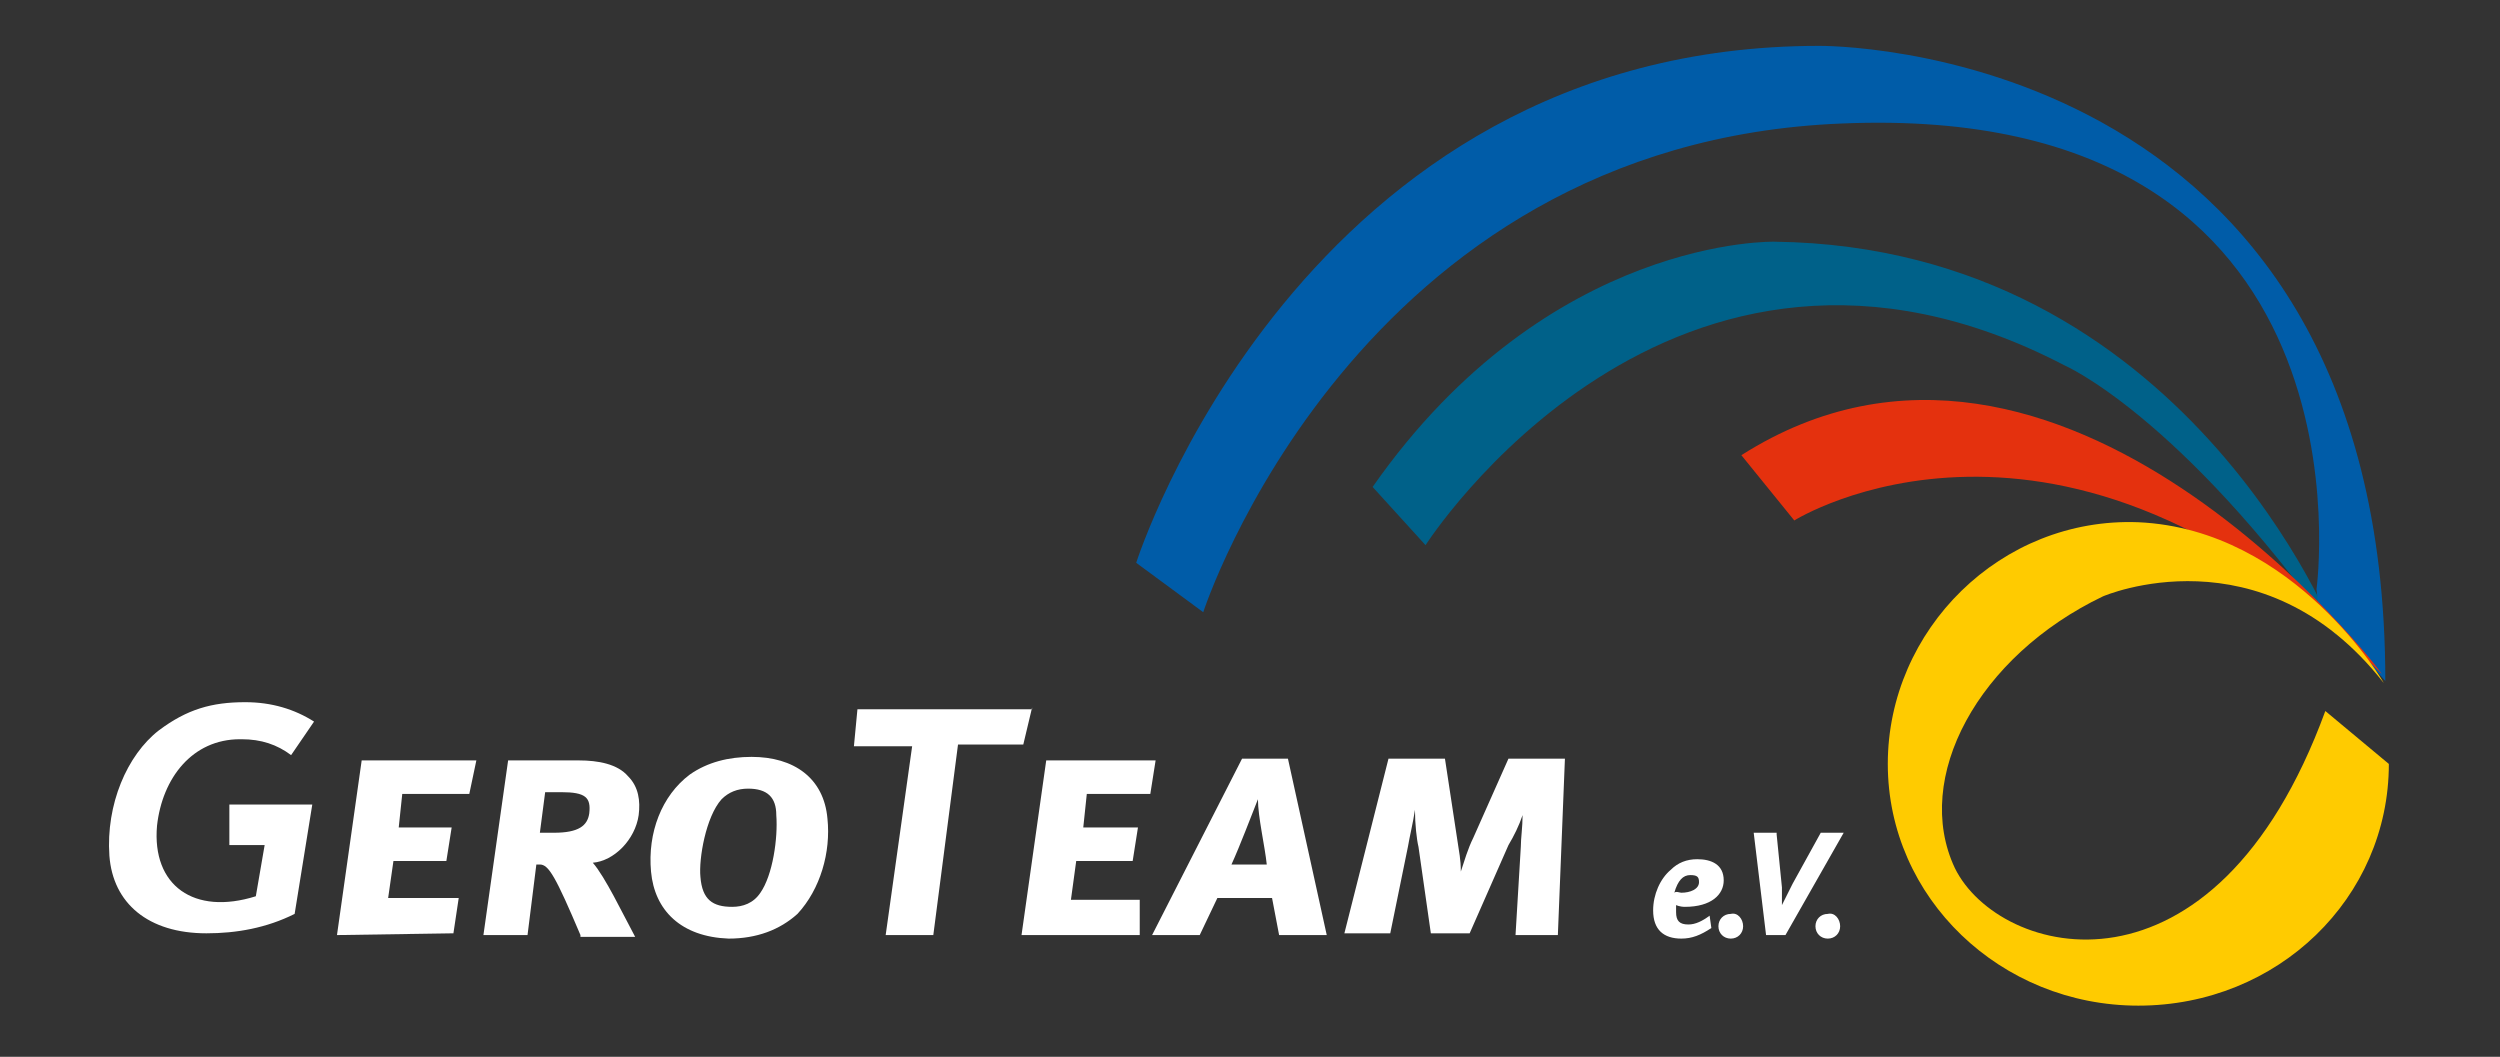
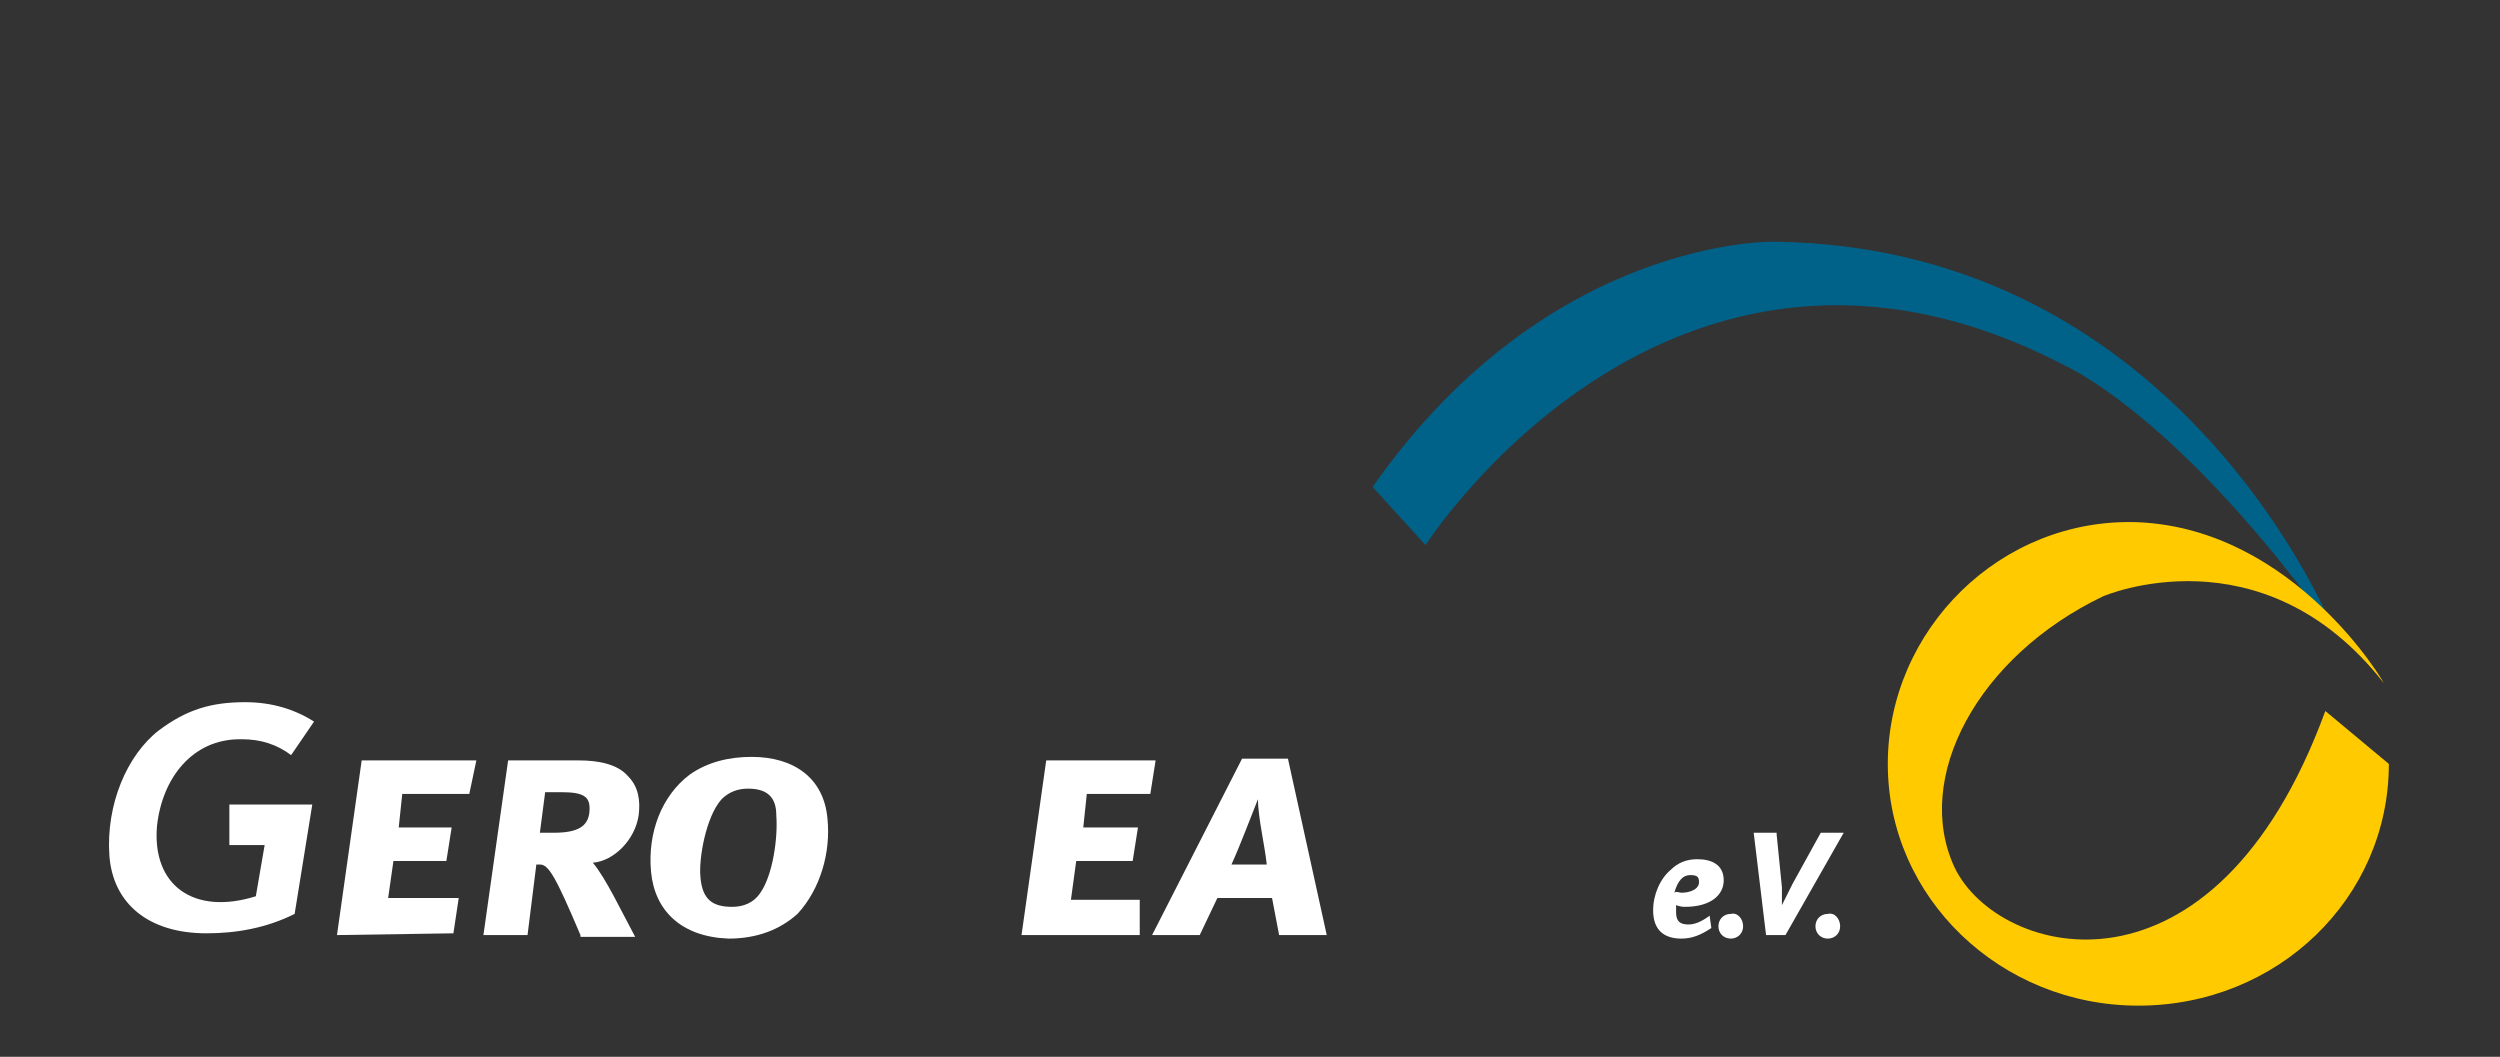
<svg xmlns="http://www.w3.org/2000/svg" version="1.1" id="GeroTeam-Logo-4c_x5F_low_xA0_Bild_1_" x="0px" y="0px" viewBox="0 0 141.7 59.9" style="enable-background:new 0 0 141.7 59.9;" xml:space="preserve">
  <rect x="0" y="0" width="141.7" height="59.9" fill="#333333" stroke="none" />
  <style type="text/css">
	.st0{fill:#006189;}
	.st1{fill:#005CA8;}
	.st2{fill:#E4310E;}
	.st3{fill:#FFCB00;}
	.st4{fill:#FFFFFF;}
</style>
  <path class="st0" d="M77.8,27.6l3,3.3c0,0,13.9-21.8,36.2-10.2c0,0,6.5,2.8,15.4,15.3c0,0-8.5-22-31.8-22.3  C100.7,13.7,87.8,13.3,77.8,27.6z" />
-   <path class="st1" d="M131.3,33.4c0,0,3.8-27.7-26.9-26.4C76.8,8.1,68.2,34.7,68.2,34.7l-3.8-2.8c0,0,9.3-29.3,38.7-29.3  c0,0,32.1-0.4,32.1,36l-3.8-4.3" />
-   <path class="st2" d="M98.7,25.8l3,3.7c0,0,15.1-9.5,33.3,8.7C135.1,38.2,116.8,14.3,98.7,25.8z" />
  <path class="st3" d="M121.2,29.6c-7.8-0.3-14.2,6.1-14.2,13.7S113.4,57,121.2,57c7.9,0,14.2-6.1,14.2-13.7l-3.6-3  c-6.3,17.2-18.5,14-21,8.9c-2.4-5.1,1.3-12,8.4-15.4c0,0,9-3.9,15.9,4.9C135.2,38.8,130.1,30,121.2,29.6z" />
  <path class="st4" d="M19.1,53l1.4-9.9H27L26.6,45h-3.8l-0.2,1.9h3l-0.3,1.9h-3L22,50.9h4l-0.3,2L19.1,53L19.1,53z" />
  <path class="st4" d="M32.9,53c-1.4-3.3-1.8-4-2.3-4h-0.2l-0.5,4h-2.5l1.4-9.9h4c1.1,0,2.2,0.2,2.8,0.9c0.6,0.6,0.7,1.4,0.6,2.2  c-0.2,1.4-1.4,2.6-2.6,2.7c0.7,0.8,1.7,2.9,2.4,4.2h-3.1V53z M31.8,44.9h-0.9l-0.3,2.3h0.8c1.4,0,1.9-0.4,2-1.1  C33.5,45.2,33.2,44.9,31.8,44.9z" />
  <path class="st4" d="M36.9,49.4c-0.2-2.2,0.6-4.3,2.2-5.5c1-0.7,2.2-1,3.5-1c2.4,0,4.1,1.2,4.3,3.5c0.2,1.9-0.4,4-1.7,5.4  c-1,0.9-2.3,1.4-3.9,1.4C38.6,53.1,37.1,51.6,36.9,49.4z M42.4,44.7c-0.6,0-1.1,0.2-1.5,0.6c-0.9,1-1.3,3.4-1.2,4.4  c0.1,1.3,0.7,1.7,1.8,1.7c0.6,0,1.2-0.2,1.6-0.8c0.7-1,1-3.1,0.9-4.4C44,45.2,43.5,44.7,42.4,44.7z" />
-   <path class="st4" d="M58.5,40.1L58,42.2h-3.7L52.9,53h-2.7l1.5-10.7h-3.3l0.2-2.1h9.9V40.1z" />
  <path class="st4" d="M57.9,53l1.4-9.9h6.2L65.2,45h-3.6l-0.2,1.9h3.1l-0.3,1.9H61L60.7,51h3.9v2C64.6,53,57.9,53,57.9,53z" />
  <path class="st4" d="M72.5,53l-0.4-2.1H69L68,53h-2.7l5.1-10H73l2.2,10H72.5z M71.3,45.3c-0.4,1-1,2.6-1.5,3.7h2  C71.7,48,71.3,46.3,71.3,45.3z" />
-   <path class="st4" d="M85.9,53l0.3-5c0-0.5,0.1-1.1,0.1-1.8c-0.2,0.6-0.5,1.2-0.8,1.7l-2.2,5h-2.2L80.4,48c-0.1-0.4-0.2-1.3-0.2-2.1  c-0.1,0.7-0.3,1.5-0.4,2.1l-1,4.9h-2.6l2.5-9.9h3.2l0.7,4.6c0.1,0.7,0.2,1.1,0.2,1.8c0.2-0.6,0.4-1.3,0.7-1.9l2-4.5h3.2l-0.4,10  H85.9z" />
  <g>
    <path class="st4" d="M97,52.6c-0.6,0.4-1.1,0.6-1.7,0.6c-1,0-1.6-0.5-1.6-1.6c0-0.9,0.4-1.8,1-2.3c0.4-0.4,0.9-0.6,1.5-0.6   c0.8,0,1.5,0.3,1.5,1.2c0,0.8-0.7,1.5-2.2,1.5c-0.3,0-0.5-0.1-0.5-0.1s0,0.3,0,0.4c0,0.5,0.2,0.7,0.7,0.7c0.4,0,0.8-0.2,1.2-0.5   L97,52.6z M95.3,50.6c0.5,0,1-0.2,1-0.6c0-0.3-0.1-0.4-0.5-0.4s-0.7,0.3-0.9,1C95,50.5,95.2,50.6,95.3,50.6z" />
    <path class="st4" d="M98.8,52.5c0,0.4-0.3,0.7-0.7,0.7c-0.4,0-0.7-0.3-0.7-0.7s0.3-0.7,0.7-0.7C98.5,51.7,98.8,52.1,98.8,52.5z" />
    <path class="st4" d="M100.7,47.3l0.3,3c0,0.3,0,0.6,0,1c0.2-0.4,0.4-0.8,0.6-1.2l1.6-2.9h1.3l-3.3,5.8h-1.1l-0.7-5.8h1.3V47.3z" />
    <path class="st4" d="M104.3,52.5c0,0.4-0.3,0.7-0.7,0.7c-0.4,0-0.7-0.3-0.7-0.7s0.3-0.7,0.7-0.7C104,51.7,104.3,52.1,104.3,52.5z" />
  </g>
  <path class="st4" d="M13,47.9h2l-0.5,2.9c-3.5,1.1-5.9-0.6-5.6-4c0.3-2.7,2-4.9,4.7-4.9l0,0h0.1c1.1,0,2,0.3,2.8,0.9l1.3-1.9  c-1.1-0.7-2.4-1.1-3.9-1.1c-1.9,0-3.3,0.4-4.9,1.6c-1.8,1.4-3,4.2-2.8,7.1c0.2,2.7,2.2,4.4,5.5,4.4c1.7,0,3.4-0.3,5-1.1l1-6.2H13  V47.9z" />
</svg>